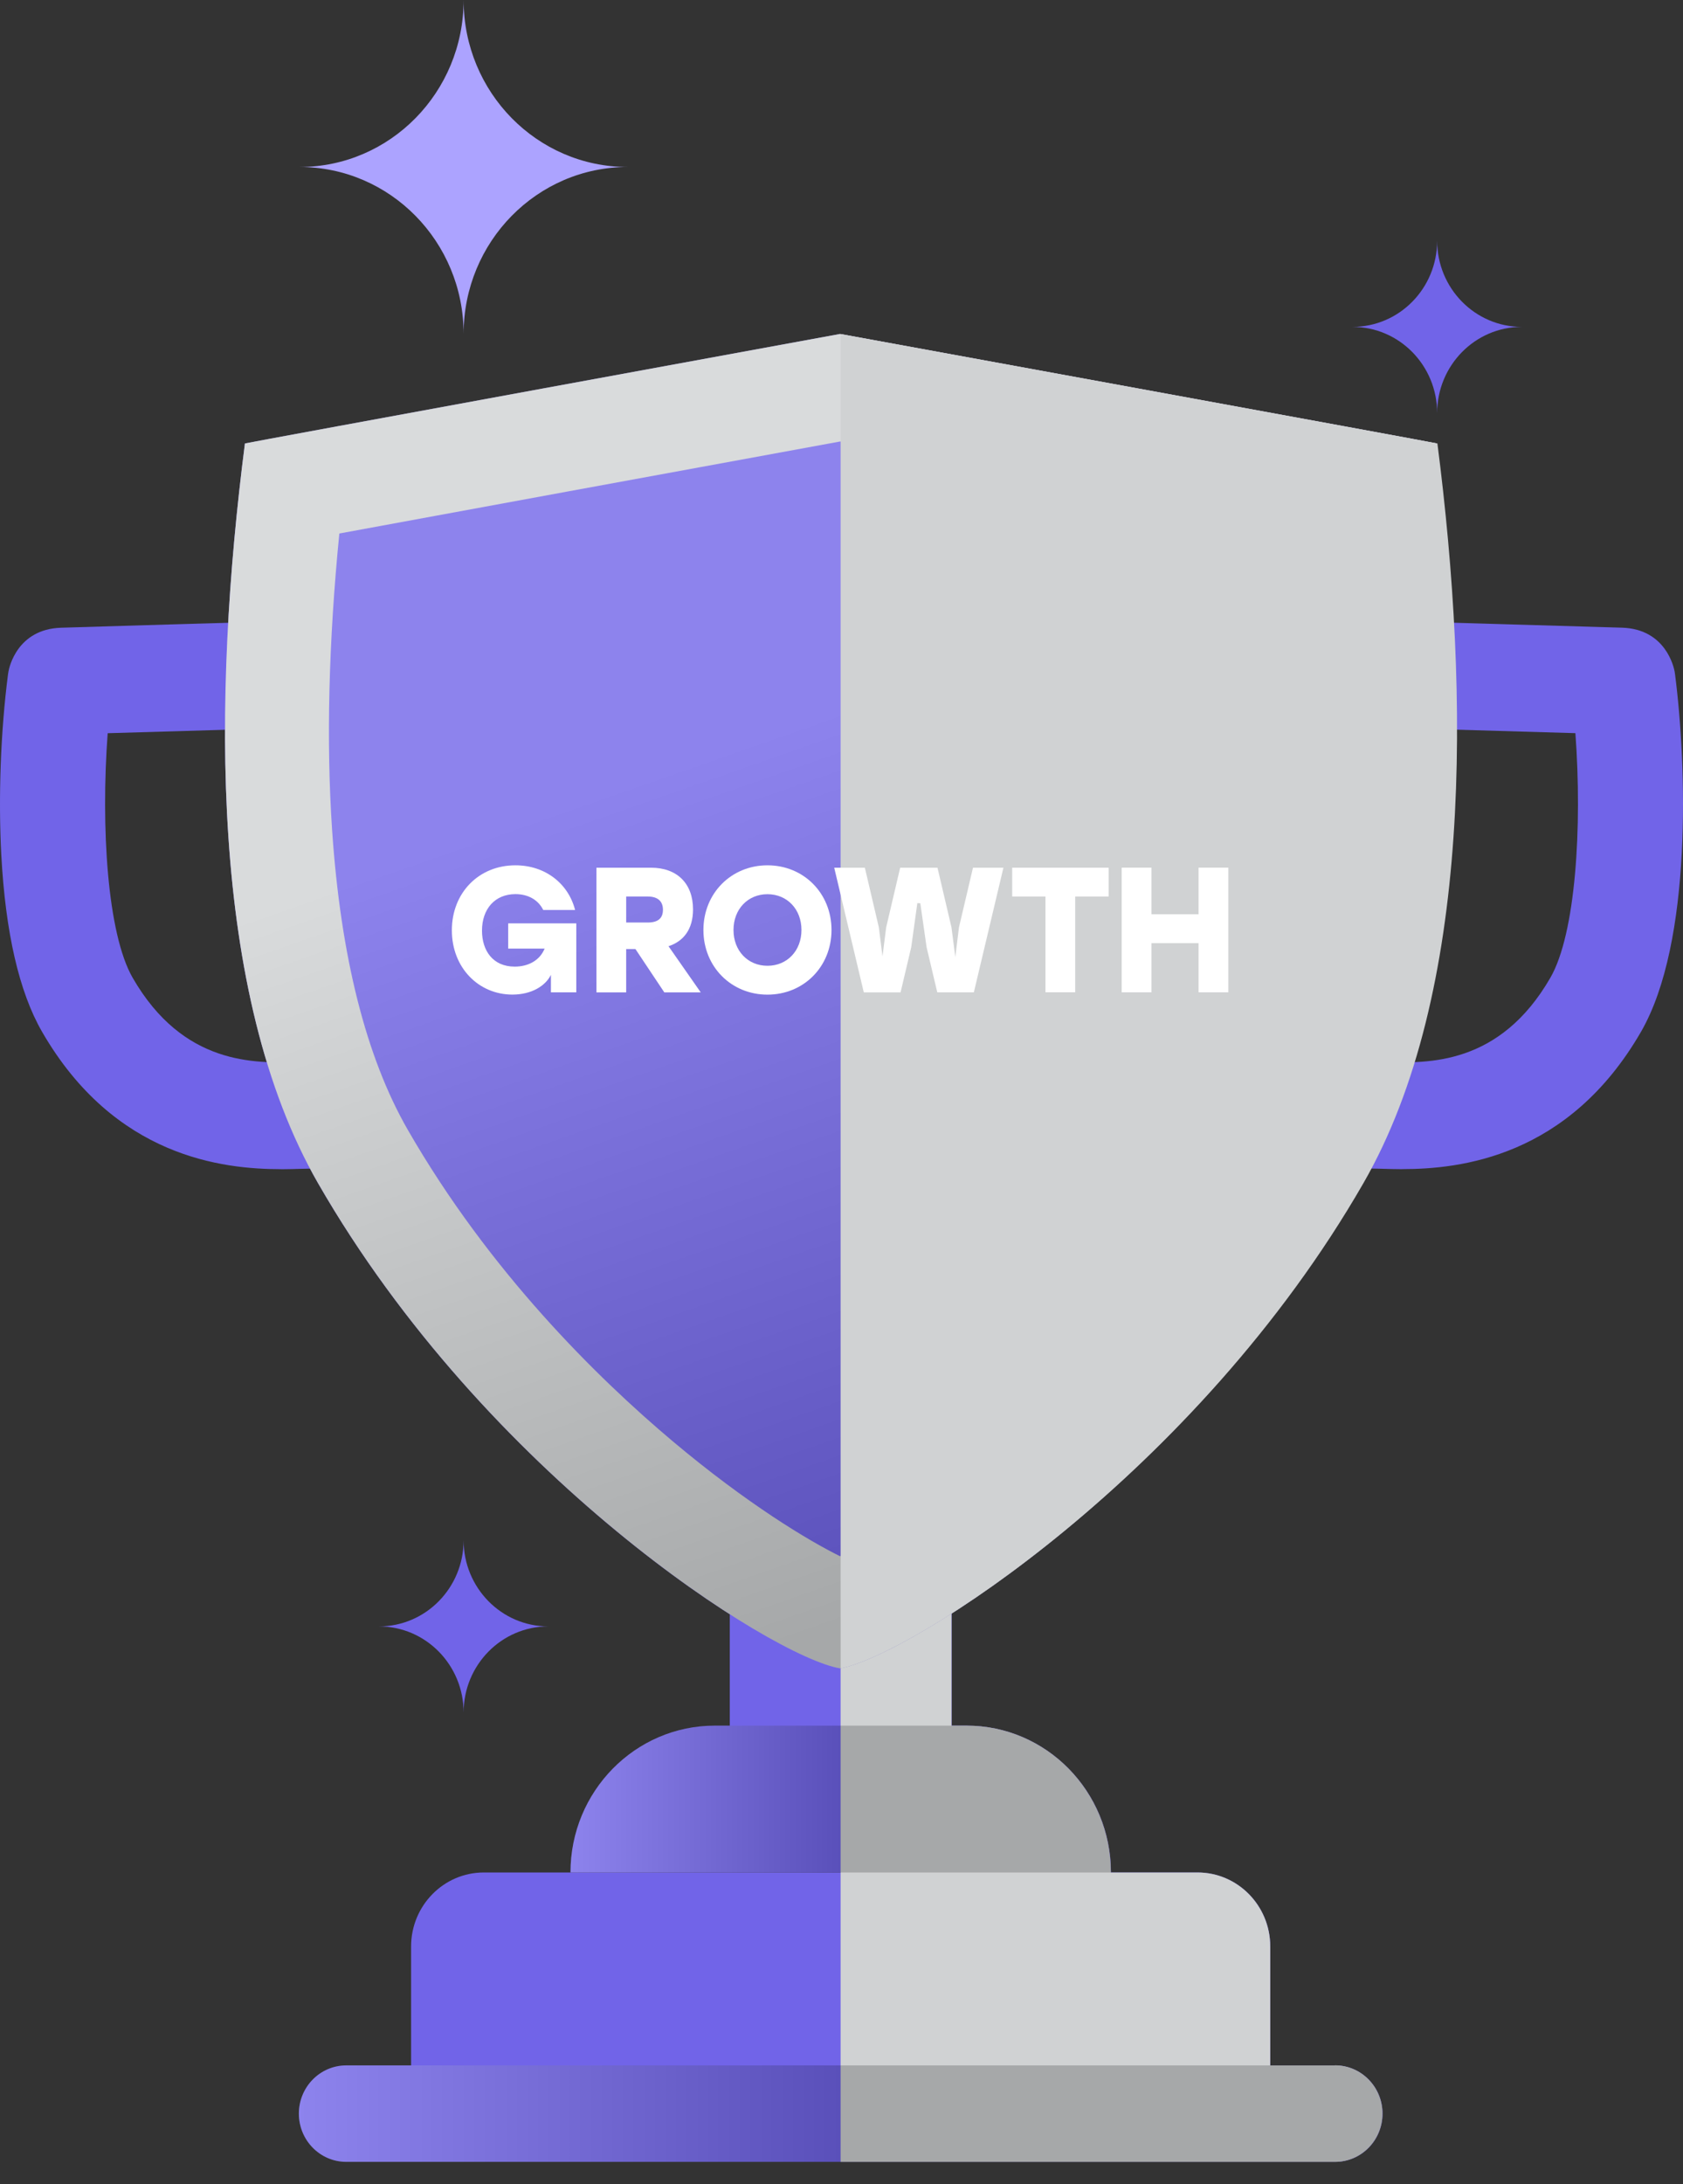
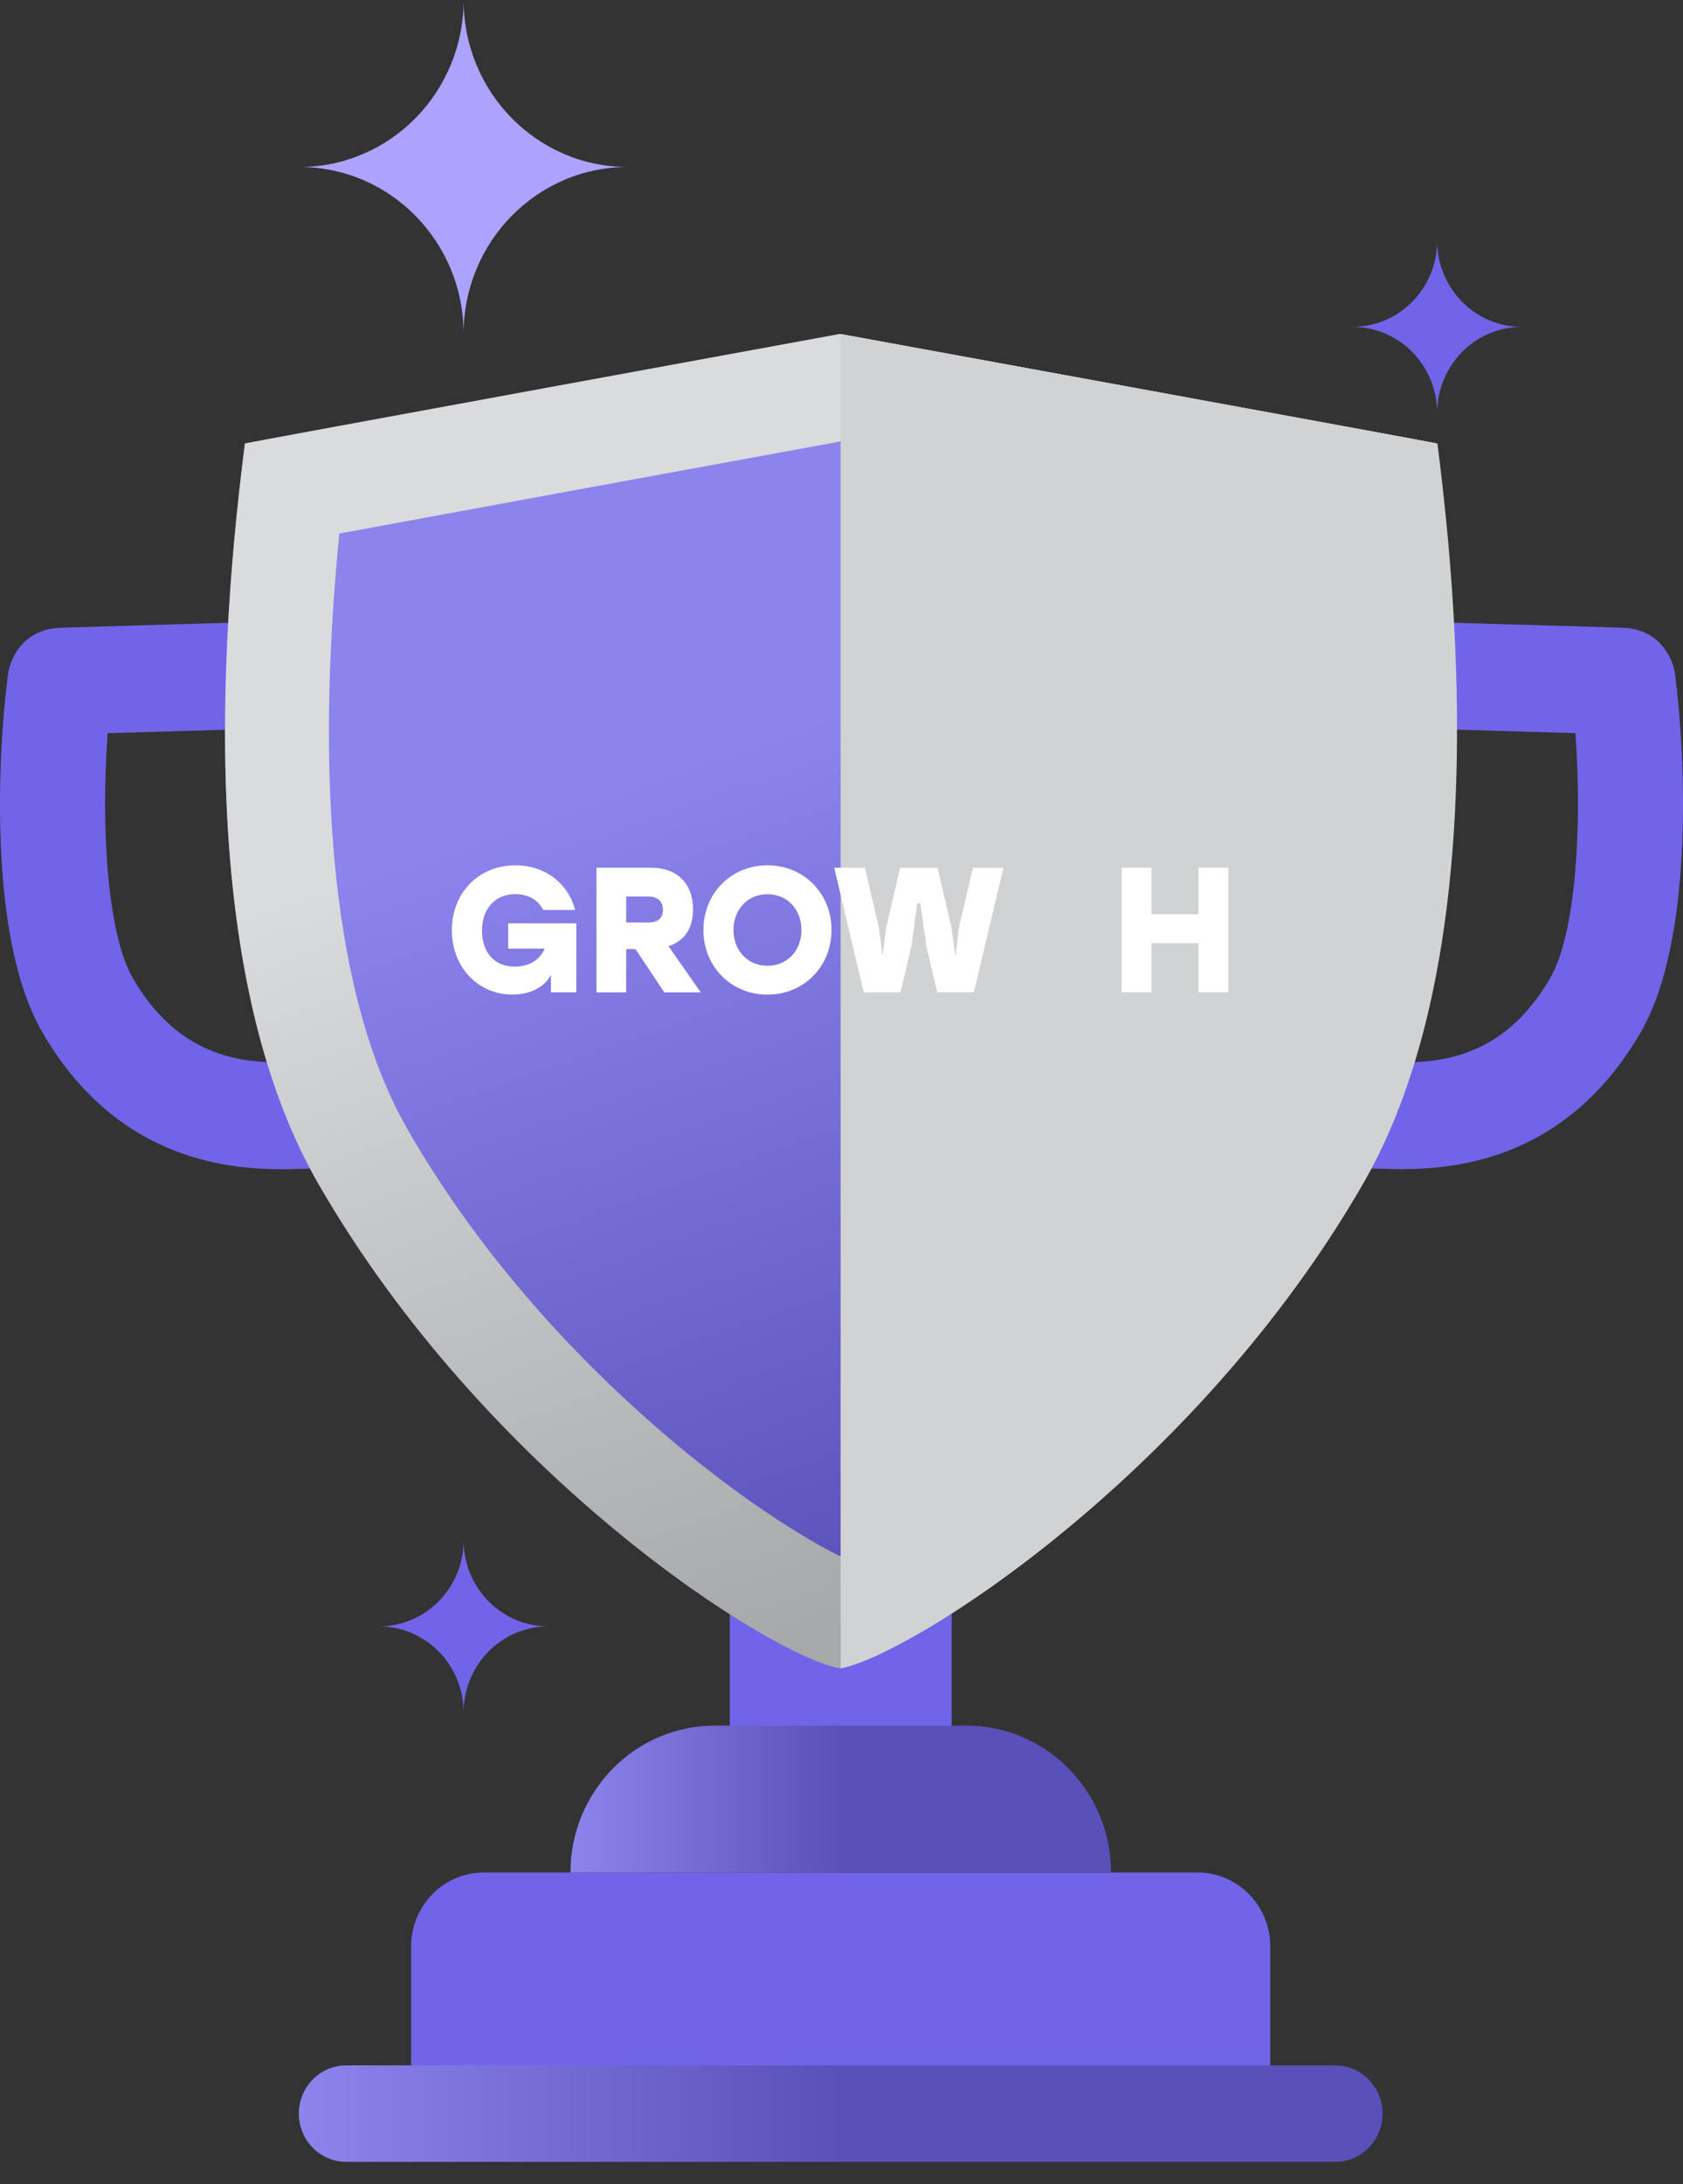
<svg xmlns="http://www.w3.org/2000/svg" width="64" height="83" viewBox="0 0 64 83" fill="none">
  <rect x="0" y="0" width="64" height="83" fill="#333333" stroke="none" />
  <path d="M36.188 56.795H27.752V68.289H36.188V56.795Z" fill="#7164E8" />
  <path d="M27.18 65.577H36.76C39.789 65.577 42.248 68.077 42.248 71.157H21.694C21.694 68.077 24.153 65.577 27.181 65.577H27.18Z" fill="#7164E8" />
  <path d="M18.398 71.157H45.541C47.067 71.157 48.305 72.418 48.305 73.968V78.489H15.633V73.968C15.633 72.416 16.873 71.157 18.398 71.157Z" fill="#7164E8" />
  <path d="M50.772 78.488H13.168C12.172 78.488 11.365 79.309 11.365 80.321C11.365 81.333 12.172 82.154 13.168 82.154H50.772C51.768 82.154 52.575 81.333 52.575 80.321C52.575 79.309 51.768 78.488 50.772 78.488Z" fill="#7164E8" />
  <g style="mix-blend-mode:multiply">
-     <path d="M50.767 78.489H48.303V73.968C48.303 72.416 47.065 71.157 45.538 71.157H42.243C42.243 68.075 39.787 65.577 36.756 65.577H36.184V56.793H31.966V82.154H50.767C51.764 82.154 52.571 81.333 52.571 80.32C52.571 79.307 51.764 78.486 50.767 78.486V78.489Z" fill="#D0D2D3" />
-   </g>
+     </g>
  <path style="mix-blend-mode:multiply" opacity="0.2" d="M27.18 65.577H36.76C39.789 65.577 42.248 68.077 42.248 71.157H21.694C21.694 68.077 24.153 65.577 27.181 65.577H27.18Z" fill="url(#paint0_linear_1538_6869)" />
  <path style="mix-blend-mode:multiply" opacity="0.2" d="M50.772 78.488H13.168C12.172 78.488 11.365 79.309 11.365 80.321C11.365 81.333 12.172 82.154 13.168 82.154H50.772C51.768 82.154 52.575 81.333 52.575 80.321C52.575 79.309 51.768 78.488 50.772 78.488Z" fill="url(#paint1_linear_1538_6869)" />
  <path d="M10.687 44.43C8.488 44.43 4.355 43.985 1.597 39.205C0.727 37.695 0.207 35.434 0.049 32.485C-0.067 30.296 0.024 27.796 0.305 25.623C0.309 25.587 0.316 25.552 0.322 25.518C0.351 25.353 0.663 23.91 2.315 23.855L6.473 23.73L10.718 23.608C10.737 23.608 10.758 23.608 10.776 23.608C11.852 23.608 12.74 24.479 12.771 25.579C12.802 26.7 11.935 27.633 10.832 27.667C8.715 27.728 5.884 27.811 4.095 27.863C3.831 31.43 4.081 35.48 5.044 37.156C6.968 40.493 9.701 40.407 11.334 40.36C11.773 40.347 12.12 40.337 12.469 40.396C13.555 40.584 14.287 41.633 14.102 42.737C13.921 43.818 12.931 44.554 11.868 44.408C11.787 44.408 11.596 44.413 11.452 44.417C11.236 44.423 10.978 44.432 10.687 44.432V44.43ZM11.797 44.398C11.81 44.4 11.822 44.402 11.835 44.404C11.822 44.404 11.81 44.4 11.797 44.398Z" fill="#7164E8" />
  <path d="M53.314 44.43C53.023 44.43 52.765 44.421 52.548 44.415C52.405 44.411 52.215 44.406 52.132 44.406C51.072 44.552 50.081 43.816 49.898 42.735C49.713 41.631 50.443 40.582 51.531 40.394C51.883 40.333 52.228 40.343 52.667 40.358C54.3 40.407 57.033 40.491 58.959 37.151C59.92 35.478 60.172 31.428 59.908 27.861C58.117 27.808 55.288 27.726 53.17 27.665C52.068 27.633 51.2 26.698 51.232 25.577C51.263 24.456 52.178 23.578 53.285 23.606L61.688 23.853C63.34 23.908 63.65 25.351 63.681 25.516C63.687 25.552 63.693 25.587 63.697 25.621C64.141 29.063 64.365 35.795 62.408 39.201C59.65 43.983 55.514 44.428 53.318 44.428L53.314 44.43ZM52.203 44.398C52.191 44.4 52.178 44.402 52.166 44.404C52.18 44.404 52.193 44.4 52.203 44.398Z" fill="#7164E8" />
  <path d="M54.638 16.854C54.636 16.839 31.943 12.693 31.943 12.693C31.943 12.693 9.316 16.839 9.314 16.854C8.076 26.482 7.953 37.761 12.091 44.959C18.491 56.082 29.345 62.959 31.943 63.401C34.541 62.959 45.428 56.082 51.826 44.959C55.965 37.761 55.876 26.484 54.638 16.854Z" fill="#7164E8" />
  <g style="mix-blend-mode:multiply">
    <path d="M31.943 16.776C38.314 17.939 46.726 19.479 51.048 20.274C51.452 24.392 51.539 28.17 51.306 31.535C50.973 36.337 50.002 40.17 48.415 42.928C45.316 48.317 41.216 52.34 38.325 54.769C35.481 57.155 33.145 58.548 31.945 59.139C30.747 58.548 28.419 57.155 25.582 54.771C22.697 52.345 18.605 48.319 15.504 42.93C13.921 40.176 12.954 36.345 12.629 31.544C12.403 28.187 12.496 24.407 12.904 20.274C17.214 19.479 25.597 17.941 31.945 16.778M31.943 12.691C31.943 12.691 9.316 16.837 9.314 16.852C8.076 26.48 7.953 37.758 12.091 44.956C18.491 56.08 29.345 62.956 31.943 63.399C34.541 62.956 45.428 56.08 51.826 44.956C55.965 37.758 55.876 26.482 54.638 16.852C54.636 16.837 31.943 12.691 31.943 12.691Z" fill="#D0D2D3" />
  </g>
  <path style="mix-blend-mode:multiply" opacity="0.2" d="M31.943 12.691C31.943 12.691 9.316 16.837 9.314 16.852C8.076 26.48 7.953 37.758 12.091 44.956C18.491 56.08 29.345 62.956 31.943 63.399C34.541 62.956 45.428 56.08 51.826 44.956C55.965 37.758 55.876 26.482 54.638 16.852C54.636 16.837 31.943 12.691 31.943 12.691Z" fill="url(#paint2_linear_1538_6869)" />
  <g style="mix-blend-mode:multiply">
    <path d="M54.661 16.854C54.659 16.839 32.804 12.846 31.966 12.693V63.401C34.61 62.916 45.472 56.044 51.849 44.959C55.989 37.761 55.899 26.484 54.661 16.854Z" fill="#D0D2D3" />
  </g>
  <path d="M21.915 35.091V37.71H20.95V37.045C20.744 37.464 20.217 37.796 19.485 37.796C18.2 37.796 17.183 36.775 17.183 35.353C17.183 33.932 18.202 32.883 19.6 32.883C20.744 32.883 21.617 33.587 21.869 34.581H20.658C20.471 34.203 20.093 33.978 19.6 33.978C18.828 33.978 18.329 34.533 18.329 35.366C18.329 36.123 18.741 36.733 19.573 36.733C20.084 36.733 20.525 36.502 20.71 36.049H19.325V35.089H21.915V35.091Z" fill="white" />
  <path d="M24.166 36.066H23.812V37.712H22.681V32.974H24.757C25.742 32.974 26.354 33.57 26.354 34.558C26.354 35.315 25.994 35.77 25.422 35.958L26.647 37.712H25.262L24.164 36.066H24.166ZM24.632 34.069H23.812V35.057H24.632C25.025 35.057 25.21 34.894 25.21 34.571C25.21 34.247 25.01 34.069 24.632 34.069Z" fill="white" />
  <path d="M31.62 35.341C31.62 36.735 30.562 37.798 29.185 37.798C27.808 37.798 26.749 36.737 26.749 35.341C26.749 33.945 27.808 32.883 29.185 32.883C30.562 32.883 31.62 33.945 31.62 35.341ZM27.893 35.341C27.893 36.132 28.438 36.701 29.185 36.701C29.931 36.701 30.477 36.132 30.477 35.341C30.477 34.55 29.931 33.981 29.185 33.981C28.438 33.981 27.893 34.55 27.893 35.341Z" fill="white" />
  <path d="M38.158 32.972L37.033 37.71H35.642L35.236 35.996L34.997 34.325L34.884 34.319L34.651 35.998L34.246 37.712H32.848L31.723 32.974H32.888L33.42 35.241L33.559 36.343L33.699 35.241L34.231 32.974H35.65L36.182 35.241L36.328 36.371L36.467 35.241L37 32.974H38.158V32.972Z" fill="white" />
-   <path d="M42.158 34.069H40.887V37.709H39.756V34.069H38.491V32.974H42.158V34.069Z" fill="white" />
  <path d="M46.709 32.972V37.71H45.578V35.842H43.787V37.71H42.655V32.972H43.787V34.744H45.578V32.972H46.709Z" fill="white" />
  <path d="M23.87 6.346C20.423 6.346 17.63 3.505 17.63 0C17.63 3.505 14.836 6.346 11.39 6.346C14.836 6.346 17.63 9.186 17.63 12.691C17.63 9.186 20.423 6.346 23.87 6.346Z" fill="#ACA3FF" />
  <path d="M57.871 12.422C56.093 12.422 54.651 10.957 54.651 9.148C54.651 10.957 53.21 12.422 51.431 12.422C53.21 12.422 54.651 13.888 54.651 15.697C54.651 13.888 56.093 12.422 57.871 12.422Z" fill="#7164E8" />
  <path d="M20.85 61.806C19.072 61.806 17.63 60.34 17.63 58.532C17.63 60.34 16.189 61.806 14.41 61.806C16.189 61.806 17.63 63.272 17.63 65.08C17.63 63.272 19.072 61.806 20.85 61.806Z" fill="#7164E8" />
  <defs>
    <linearGradient id="paint0_linear_1538_6869" x1="21.692" y1="68.367" x2="42.248" y2="68.367" gradientUnits="userSpaceOnUse">
      <stop stop-color="white" />
      <stop offset="0.5" />
    </linearGradient>
    <linearGradient id="paint1_linear_1538_6869" x1="11.365" y1="80.322" x2="52.575" y2="80.322" gradientUnits="userSpaceOnUse">
      <stop stop-color="white" />
      <stop offset="0.5" />
    </linearGradient>
    <linearGradient id="paint2_linear_1538_6869" x1="31.814" y1="26.924" x2="42.701" y2="58.045" gradientUnits="userSpaceOnUse">
      <stop stop-color="white" />
      <stop offset="1" />
    </linearGradient>
  </defs>
</svg>